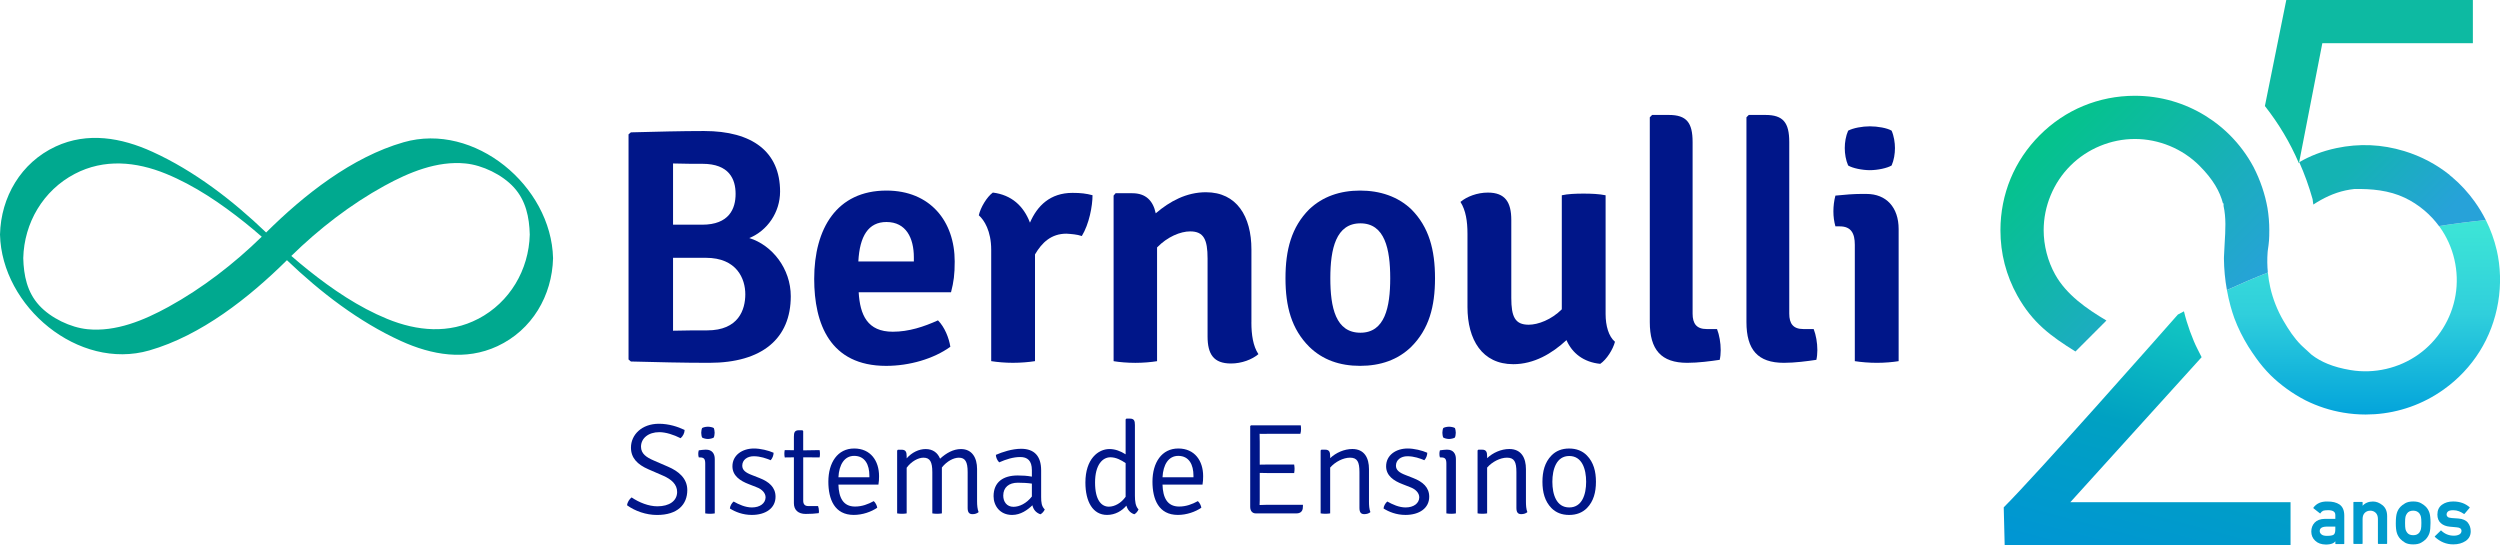
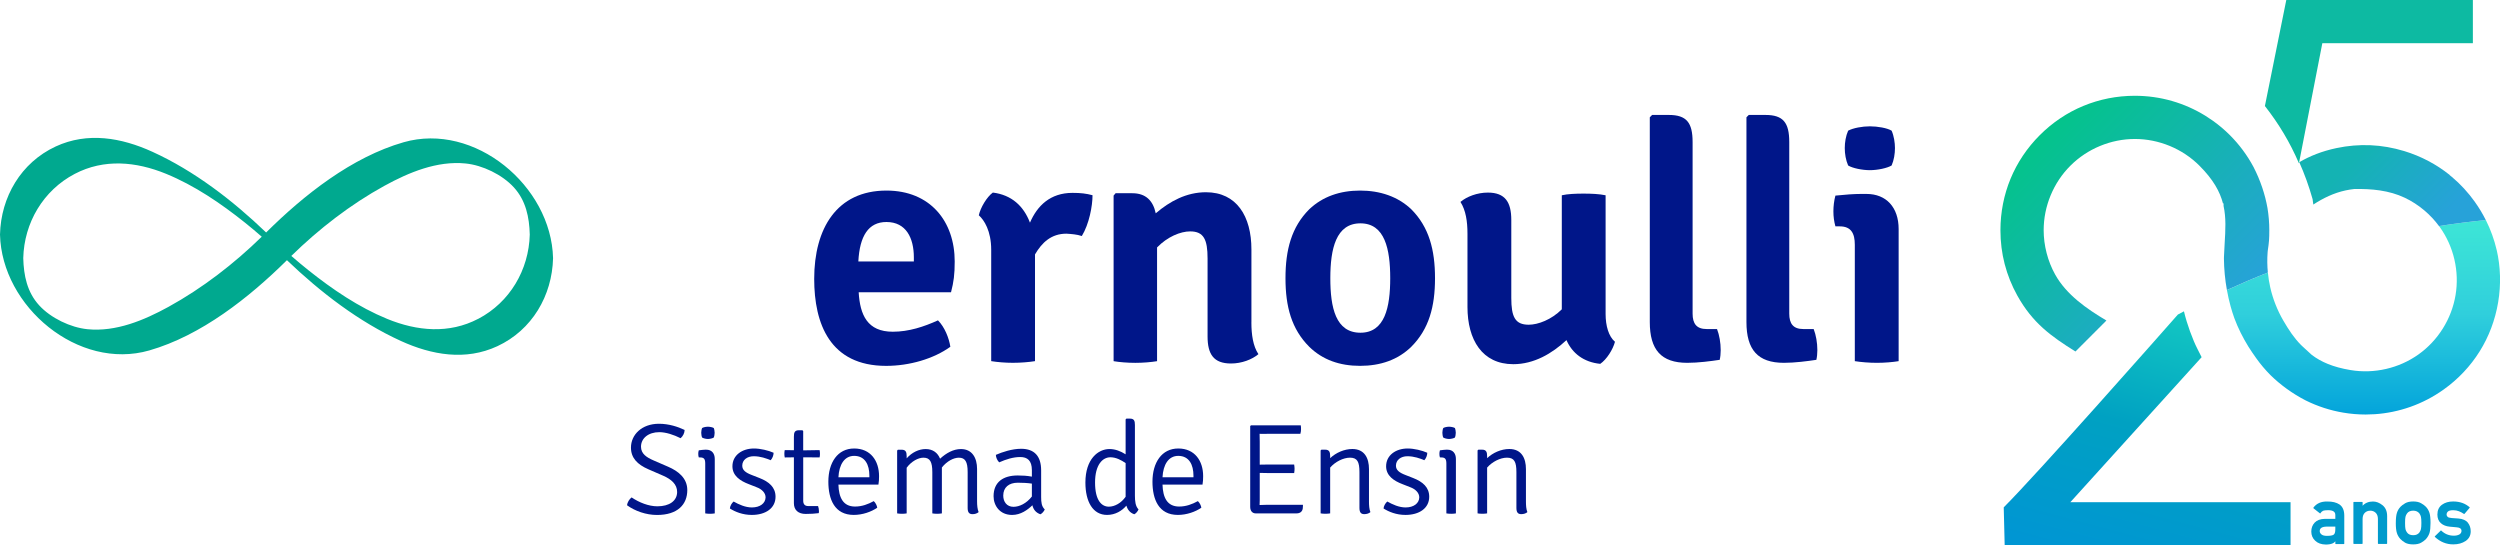
<svg xmlns="http://www.w3.org/2000/svg" id="Layer_2" data-name="Layer 2" viewBox="0 0 1033.07 225.37">
  <defs>
    <style>
      .cls-1 {
        fill: url(#linear-gradient);
      }

      .cls-1, .cls-2, .cls-3, .cls-4, .cls-5, .cls-6, .cls-7, .cls-8, .cls-9 {
        stroke-width: 0px;
      }

      .cls-2 {
        fill: url(#linear-gradient-4);
      }

      .cls-3 {
        fill: url(#linear-gradient-2);
      }

      .cls-4 {
        fill: url(#linear-gradient-3);
      }

      .cls-5 {
        fill: url(#linear-gradient-5);
      }

      .cls-6 {
        fill: #0dbaa2;
      }

      .cls-7 {
        fill: #009acc;
      }

      .cls-8 {
        fill: #00a98f;
      }

      .cls-9 {
        fill: #001689;
      }
    </style>
    <linearGradient id="linear-gradient" x1="976.65" y1="171.28" x2="976.65" y2="90.94" gradientUnits="userSpaceOnUse">
      <stop offset="0" stop-color="#03a4db" />
      <stop offset=".52" stop-color="#30cfdc" />
      <stop offset="1" stop-color="#3de6d6" />
    </linearGradient>
    <linearGradient id="linear-gradient-2" x1="882.55" y1="235.07" x2="911.56" y2="126.81" gradientUnits="userSpaceOnUse">
      <stop offset="0" stop-color="#0096d3" />
      <stop offset=".51" stop-color="#00a1c2" />
      <stop offset="1" stop-color="#15cbc2" />
    </linearGradient>
    <linearGradient id="linear-gradient-3" x1="972.3" y1="66.42" x2="1015.18" y2="109.29" gradientUnits="userSpaceOnUse">
      <stop offset="0" stop-color="#14b3b3" />
      <stop offset=".7" stop-color="#27a2d9" />
    </linearGradient>
    <linearGradient id="linear-gradient-4" x1="949.97" y1="67.43" x2="949.95" y2="67.45" gradientUnits="userSpaceOnUse">
      <stop offset="0" stop-color="#27a2d9" />
      <stop offset="1" stop-color="#03c48a" />
    </linearGradient>
    <linearGradient id="linear-gradient-5" x1="842.91" y1="55.85" x2="918.41" y2="131.35" gradientUnits="userSpaceOnUse">
      <stop offset="0" stop-color="#03c48a" />
      <stop offset="1" stop-color="#27a2d9" />
    </linearGradient>
  </defs>
  <g id="Layer_1-2" data-name="Layer 1">
    <g>
      <g>
        <g>
-           <path class="cls-9" d="m278.12,106.53v30.13c4.98-.14,9.95-.14,14.1-.14,13,0,15.76-8.57,15.76-14.93s-3.46-15.06-16.31-15.06h-13.55Zm0-13.68h12.03c11.19,0,13.82-6.64,13.82-12.72s-2.63-12.44-13.68-12.44c-3.05,0-8.3,0-12.17-.14v25.3h0Zm12.85-38.71c19.91,0,31.38,8.57,31.38,25.02,0,8.57-5.26,16.17-12.72,19.21,9.4,2.91,17.14,12.58,17.14,24.05,0,17.42-11.75,27.51-33.73,27.51-10.92,0-21.29-.27-32.34-.55l-.97-.83V55.52l.97-.83c10.64-.27,20.88-.55,30.27-.55" />
          <path class="cls-9" d="m354.69,108.05h22.94v-1.66c0-8.02-3.18-14.65-11.33-14.65-7.47,0-11.06,5.81-11.61,16.31m.14,12.72c.55,9.4,3.6,16.31,14.1,16.31,6.64,0,12.85-2.07,18.67-4.7,2.76,2.77,4.56,7.33,5.11,10.92-6.91,4.98-16.87,7.89-26.54,7.89-23.22,0-29.72-17.42-29.72-35.95,0-20.73,9.26-36.49,29.86-36.49,18.1,0,28.2,12.72,28.2,29.3,0,5.39-.41,8.43-1.52,12.72h-38.16Z" />
          <path class="cls-9" d="m410.26,79.57c7.74.97,12.72,5.53,15.35,12.44,3.04-7.05,8.43-12.31,17.56-12.31,3.45,0,5.67.27,8.29.97,0,4.43-1.38,11.89-4.42,16.86-2.07-.69-4.28-.83-6.36-.97-6.22,0-10.09,3.6-12.99,8.57v44.1c-2.49.41-5.94.69-9.12.69s-6.36-.27-8.98-.69v-46.04c0-7.74-2.91-12.3-5.12-14.23.69-3.18,3.32-7.6,5.81-9.4" />
          <path class="cls-9" d="m517.11,133.21c0,5.11.69,9.81,2.9,13.14-2.62,2.21-6.91,3.86-11.33,3.86-7.19,0-9.68-3.86-9.68-11.19v-32.21c0-7.74-1.52-11.19-7.19-11.19-4.01,0-9.4,2.21-13.68,6.63v47c-2.48.41-5.81.69-8.98.69s-6.5-.27-8.98-.69v-68.43l.83-.97h6.91c5.52,0,8.57,3.04,9.67,8.3,5.81-4.98,12.72-8.71,20.74-8.71,12.72,0,18.8,9.95,18.8,23.64v30.13h-.01Z" />
          <path class="cls-9" d="m562.17,137.49c10.1,0,12.31-10.51,12.31-22.53s-2.21-22.67-12.31-22.67-12.44,10.5-12.44,22.67,2.22,22.53,12.44,22.53m21.01,5.81c-5.53,5.39-12.72,7.88-21.15,7.88s-15.48-2.48-21.01-7.88c-7.33-7.33-9.82-16.59-9.82-28.34s2.49-21.15,9.82-28.48c5.52-5.25,12.72-7.73,21.01-7.73s15.62,2.48,21.15,7.73c7.32,7.33,9.81,16.73,9.81,28.48s-2.49,21.01-9.81,28.34" />
          <path class="cls-9" d="m606.4,96.58c0-5.11-.69-9.68-2.9-13.14,2.63-2.21,6.91-3.86,11.33-3.86,7.19,0,9.68,4.01,9.68,11.33v32.21c0,7.74,1.52,11.06,7.19,11.06,3.87,0,9.4-2.08,13.68-6.36v-47.13c2.48-.56,5.81-.69,8.98-.69s6.5.14,9.12.69v49.07c0,4.84,1.25,9.26,3.87,11.47-.82,3.18-3.45,7.32-6.08,9.12-6.91-.69-11.61-4.42-13.96-9.81-5.94,5.53-13.41,9.95-21.98,9.95-12.85,0-18.93-10.09-18.93-23.64v-30.27Z" />
          <path class="cls-9" d="m709.52,135.97c.97,2.49,1.52,5.67,1.52,8.71,0,1.39-.14,2.9-.41,4.01-3.73.56-8.85,1.24-13.41,1.24-10.78,0-15.48-5.39-15.48-16.86V48.47l.96-.97h6.92c7.32,0,9.81,3.18,9.81,11.2v70.91c0,4.15,1.65,6.36,5.8,6.36h4.29,0Z" />
          <path class="cls-9" d="m749.46,135.97c.97,2.49,1.52,5.67,1.52,8.71,0,1.39-.14,2.9-.41,4.01-3.73.56-8.85,1.24-13.41,1.24-10.78,0-15.48-5.39-15.48-16.86V48.47l.96-.97h6.91c7.33,0,9.82,3.18,9.82,11.2v70.91c0,4.15,1.65,6.36,5.8,6.36h4.29Z" />
          <path class="cls-9" d="m763.7,54c2.07-1.1,5.8-1.8,8.98-1.8s7.19.69,8.99,1.8c.97,2.21,1.38,4.98,1.38,7.19,0,2.35-.41,4.98-1.38,7.19-1.8,1.1-5.81,1.94-8.99,1.94s-7.19-.83-8.98-1.94c-.97-2.21-1.39-4.84-1.39-7.19s.42-4.98,1.39-7.19m20.87,95.24c-2.49.41-5.81.69-8.98.69s-6.5-.28-9.13-.69v-48.1c0-4.7-1.52-7.6-6.22-7.6h-1.8c-.56-2.07-.83-4.01-.83-6.22,0-2.07.27-4.42.83-6.49,3.87-.42,7.88-.69,10.51-.69h2.35c8.15,0,13.27,5.53,13.27,14.51v54.6h0Z" />
          <path class="cls-8" d="m197.66,131.72c-12.12,6.36-25.34,5.1-37.63.07-11.87-4.86-22.71-12.25-32.7-20.22-2.36-1.88-4.67-3.83-6.95-5.81,11.42-11.19,24.52-21.31,38.48-28.98,10.11-5.55,21.75-10.4,33.51-9.23,6.98.69,15.15,4.59,19.98,9.89,4.97,5.45,6.38,12.34,6.56,19.5-.36,14.57-8.24,27.98-21.26,34.8m-161.5,4.3c-6.98-.69-15.16-4.59-19.98-9.88-4.98-5.45-6.38-12.35-6.56-19.5.35-14.57,8.24-27.98,21.26-34.8,12.13-6.36,25.37-5.09,37.68-.07,11.87,4.86,22.71,12.25,32.69,20.22,2.35,1.88,4.65,3.82,6.92,5.8-11.45,11.19-24.57,21.31-38.56,29-10.09,5.54-21.7,10.4-33.45,9.23M166.79,58.78c-21.38,6.13-41.17,21.75-56.82,37.29-13.82-13.26-29.7-25.48-47.04-33.37-12.76-5.81-26.77-8.28-39.94-2.16C8.68,67.2.37,81.4,0,96.92c.73,29.84,32.41,56.31,61.7,47.89,21.39-6.15,41.19-21.77,56.87-37.29,13.85,13.25,29.74,25.47,47.09,33.38,12.74,5.81,26.73,8.28,39.89,2.15,14.31-6.66,22.61-20.86,22.99-36.38-.74-29.88-32.44-56.29-61.75-47.89" />
        </g>
        <g>
          <g>
            <path class="cls-1" d="m1031.68,103.25h0c-.98-4.22-2.48-8.36-4.46-12.31-6.51.64-12.96,1.47-19.35,2.47.11.15.23.29.34.44,2.88,4.04,4.91,8.59,6.02,13.39,1.12,4.84,1.29,9.83.47,14.72-.82,4.9-2.61,9.56-5.24,13.77-2.62,4.18-6.01,7.83-10.05,10.71s-8.59,4.9-13.4,6.01c-4.84,1.12-9.83,1.29-14.72.47-7.27-1.21-12.21-3.38-16.02-6.29-1.06-.94-2.57-2.32-3.59-3.28-.02-.02-.03-.04-.05-.05-.33-.31-.61-.57-.79-.75-2.87-2.87-5.12-6.31-7.33-10.11-2.49-4.3-4.28-8.88-5.36-13.59-.47-2.06-.8-4.14-1-6.22-5.72,2.25-11.36,4.68-16.92,7.23.41,2.27.91,4.53,1.52,6.74.46,1.66.97,3.29,1.54,4.87.78,2.07,1.64,4.07,2.6,6,1,2.01,2.09,3.96,3.26,5.85l1.62,2.47.12.16c.4.6.86,1.27,1.41,2.03,1.81,2.54,3.8,4.89,5.93,7.03,4,3.93,8.96,7.59,14.54,10.46,4.94,2.45,10.19,4.15,15.58,5.05,3.04.51,6.12.77,9.21.77l3.77-.13c9.91-.67,19.76-4,28.44-10.19,6.06-4.32,11.1-9.7,14.9-15.79,3.79-6.06,6.4-12.93,7.63-20.27s1-14.68-.61-21.65Z" />
            <path class="cls-3" d="m909.77,147.59h0c-.9-1.79-2.45-4.73-3.21-6.61-1.14-2.71-2.14-5.46-2.98-8.23-.41-1.34-.77-2.71-1.11-4.1-.84.45-1.68.88-2.51,1.33-8.22,9.33-57.82,65.5-71.96,79.67l.39,15.73h118.13v-17.85h-91.01l54.26-59.93Z" />
          </g>
          <g>
            <g>
              <path class="cls-4" d="m1022.73,83.48c-2.8-3.92-5.99-7.39-9.52-10.35-.32-.27-.64-.53-.97-.79.02,0,.04-.02.06-.02-5.47-4.39-11.82-7.77-18.79-9.89-4.63-1.41-9.3-2.22-13.92-2.42-4.7-.2-9.42.19-14.08,1.18-6.07,1.29-10.96,3.27-15.39,5.82,2.18,4.89,4.02,9.98,5.51,15.28l.3,2.23c4.13-2.69,8.55-4.82,13.34-5.84,1.16-.25,2.34-.44,3.52-.57,7.21-.16,14.48.54,20.92,3.6,2.87,1.36,5.56,3.1,8.01,5.16,2.36,1.98,4.41,4.19,6.14,6.54,6.39-1,12.85-1.83,19.35-2.47-1.29-2.57-2.78-5.07-4.49-7.46Z" />
              <path class="cls-6" d="m959.65,17.85h62.21V0h-77.1l-8.84,43.81c5.77,7.37,10.35,15.02,14.04,23.6.01-.27.03.06.03.06l3.19-16.39,6.47-33.23Z" />
            </g>
            <path class="cls-2" d="m949.98,67.45s-.01-.03-.02-.04c0,.01,0,.02,0,.04h.02Z" />
            <path class="cls-5" d="m833.61,122.14c6.32,11.35,13.98,16.84,24.02,23.11l12.8-12.8c-8.18-4.86-16.53-10.65-21.19-19.02-1.55-2.78-2.72-5.75-3.52-8.85-.82-3.18-1.22-6.35-1.22-9.45,0-4.96.99-9.84,2.88-14.4,1.9-4.59,4.65-8.75,8.17-12.26,3.51-3.51,7.68-6.27,12.26-8.16,4.56-1.89,9.44-2.88,14.4-2.88s9.84,1,14.4,2.88c4.59,1.9,8.75,4.65,12.26,8.16,5.68,5.68,8.46,10.68,9.75,15.67l.22-.22v1.19c1.08,4.91.79,9.87.45,15.5-.11,1.93-.24,3.96-.28,5.4l-.02.83c.04,4.31.45,8.7,1.23,13.01,5.56-2.55,11.2-4.97,16.92-7.23-.27-2.78-.31-5.58-.1-8.35l.07-.71c.26-1.7.42-3,.51-4.19.09-1.15.12-2.46.12-4.23,0-3.12-.26-6.19-.75-9.17-.97-5.52-2.89-11.38-5.77-16.96-2.6-4.86-5.89-9.29-9.75-13.15-2.18-2.18-4.54-4.18-7.06-5.97l-3.15-2.09c-8.46-5.21-18.41-8.22-29.08-8.22-7.45,0-14.67,1.45-21.3,4.2-6.61,2.73-12.72,6.81-17.98,12.07s-9.34,11.38-12.07,17.98c-2.74,6.63-4.19,13.86-4.19,21.3,0,4.82.59,9.5,1.74,13.95,1.17,4.53,2.93,8.91,5.23,13.05Z" />
          </g>
        </g>
        <path class="cls-7" d="m966.77,208.47c-.66-.43-1.41-.75-2.24-.95-.84-.2-1.78-.29-2.84-.28-2.53-.06-4.44.79-5.73,2.54-.03.04-.04.09-.03.14s.08.13.08.13l2.61,2.05c.12.1.22.08.3-.05.12-.23.27-.42.45-.58.18-.16.38-.3.6-.41h-.02c.25-.09.54-.15.85-.18.31-.03.66-.05,1.05-.05,2.13-.05,3.19.61,3.17,1.99v1.59h-4.39c-1.8.03-3.18.54-4.14,1.54-.93,1-1.4,2.23-1.4,3.69,0,1.56.55,2.84,1.64,3.83v-.02c1.01,1,2.46,1.53,4.38,1.57.54,0,1.05-.04,1.51-.12.46-.07.86-.19,1.21-.33.23-.09.46-.21.66-.36s.38-.33.54-.53v.94c0,.13.07.2.2.2h0s3.29,0,3.29,0c.13,0,.2-.07.2-.2v-11.61c-.01-2.11-.66-3.62-1.95-4.53Zm-1.75,9.16v1.05c0,1.2-.23,1.96-.7,2.27h.02c-.52.33-1.47.49-2.84.48-1.03,0-1.77-.21-2.24-.62-.45-.39-.68-.84-.68-1.34-.01-1.18.88-1.79,2.67-1.85h3.78-.01Z" />
        <path class="cls-7" d="m972.69,224.76c-.13,0-.2-.07-.2-.2v-16.94c0-.13.07-.2.2-.2h3.41c.13,0,.2.07.2.2v1.37c1.07-1.17,2.49-1.75,4.28-1.75.69,0,1.36.13,2.01.38.65.26,1.29.64,1.94,1.15,1.27,1.04,1.9,2.54,1.9,4.53v11.26c0,.13-.07.2-.2.2h-3.41c-.13,0-.2-.07-.2-.2v-10.09c0-1.1-.3-1.95-.89-2.54-.62-.6-1.37-.9-2.24-.9-.94,0-1.7.3-2.31.9-.59.59-.89,1.44-.89,2.54v10.09c0,.13-.07.2-.2.2h-3.41.01Z" />
        <path class="cls-7" d="m1003.93,211.94c-.3-.94-.78-1.77-1.44-2.49-.24-.25-.53-.5-.86-.75-.32-.25-.71-.49-1.14-.74-.83-.49-1.92-.74-3.29-.74s-2.47.25-3.32.74-1.5.99-1.97,1.49c-.67.72-1.15,1.55-1.44,2.49-.3.94-.45,2.31-.45,4.13h-.01c0,1.86.15,3.26.45,4.17.28.91.76,1.74,1.44,2.49.25.26.55.52.89.79s.7.52,1.08.74c.84.47,1.96.7,3.32.7s2.45-.23,3.29-.7c.84-.48,1.51-.99,2.01-1.52.66-.75,1.14-1.58,1.44-2.49.29-.94.43-2.38.43-4.18s-.14-3.17-.43-4.13Zm-3.53,6.72c-.12.46-.33.92-.62,1.35-.58.77-1.38,1.15-2.57,1.15s-2.05-.38-2.57-1.15c-.32-.42-.53-.87-.63-1.35-.06-.26-.1-.61-.13-1.04s-.04-.95-.04-1.55c0-1.2.06-2.03.17-2.51.05-.26.13-.49.24-.71.1-.22.23-.44.39-.66.53-.78,1.39-1.17,2.57-1.17.56,0,1.06.1,1.49.3.43.2.79.49,1.08.87.3.43.51.89.62,1.37.12.52.18,1.37.18,2.54s-.06,2.01-.18,2.56Z" />
        <path class="cls-7" d="m1008.53,219.26c.09-.09.17-.09.25-.02,1.45,1.41,3.19,2.12,5.21,2.12.91,0,1.68-.17,2.31-.52.27-.17.48-.37.63-.62.15-.24.23-.52.23-.84,0-.88-.63-1.37-1.9-1.47l-3.01-.28c-.7-.07-1.36-.22-1.97-.45-.61-.23-1.16-.56-1.64-.99-.96-.85-1.44-2.03-1.44-3.56,0-1.78.63-3.13,1.89-4.06,1.24-.9,2.77-1.35,4.61-1.35.76,0,1.46.06,2.1.17s1.24.27,1.79.47c.55.2,1.06.45,1.54.74.47.29.93.61,1.36.97.04.03.07.08.07.13s-.02.11-.05.15l-2.1,2.47c-.08.08-.17.09-.27.03-.66-.45-1.34-.81-2.04-1.09-.7-.28-1.5-.43-2.39-.43-1.04,0-1.75.18-2.14.53-.38.35-.57.78-.57,1.3,0,.32.14.62.42.9s.81.43,1.64.5c.47.03.94.07,1.41.1.47.03.94.07,1.4.1.87.06,1.64.23,2.31.53.67.3,1.21.69,1.6,1.18.79,1,1.19,2.19,1.19,3.56,0,1.74-.71,3.08-2.12,4.03-.7.46-1.47.8-2.31,1.04-.84.23-1.77.35-2.78.35-2.85,0-5.38-1.02-7.58-3.07-.1-.1-.1-.2,0-.3l2.39-2.32h-.04Z" />
      </g>
      <path class="cls-9" d="m260.99,205.54c3.15,2.13,7.09,3.68,10.66,3.68,4.96,0,8.11-2.24,8.16-5.87.05-3.25-2.51-5.33-5.65-6.72l-6.23-2.71c-4.54-1.97-7.2-4.69-7.2-8.95,0-5.33,4.48-9.86,11.56-9.86,4.1,0,7.84,1.23,10.61,2.56,0,1.23-.7,2.61-1.66,3.41-2.83-1.44-6.13-2.5-8.79-2.5-4.48,0-7.57,2.5-7.57,6.02,0,2.94,2.34,4.42,5.17,5.65l6.02,2.61c4.21,1.81,7.94,4.74,7.94,9.65,0,5.97-3.99,10.29-12.52,10.29-4.48,0-9.06-1.6-12.37-4,.1-1.23.96-2.56,1.87-3.25" />
      <path class="cls-9" d="m290.14,176.87c.53-.32,1.55-.54,2.4-.54.75,0,1.92.22,2.4.54.21.42.37,1.33.37,1.97s-.16,1.55-.37,1.97c-.43.32-1.65.59-2.4.59-.85,0-1.87-.27-2.4-.59-.22-.42-.37-1.33-.37-1.97s.16-1.55.37-1.97m5.22,35.28c-.54.1-1.23.16-1.92.16-.8,0-1.49-.06-2.02-.16v-20.57c0-1.97-.54-2.56-2.19-2.56h-.48c-.16-.54-.21-.96-.21-1.49,0-.48.05-.91.21-1.44,1.17-.16,2.08-.27,2.67-.27h.42c2.24,0,3.52,1.49,3.52,3.84v22.49Z" />
      <path class="cls-9" d="m303.14,207.24c2.19,1.23,4.85,2.45,7.57,2.45,3.35,0,5.59-1.71,5.65-4.16,0-1.76-1.38-3.36-3.89-4.27l-2.98-1.17c-3.68-1.39-6.83-3.52-6.83-7.41,0-4.59,4.05-7.35,8.9-7.35,2.67,0,5.97.8,8.11,1.76,0,1.06-.48,2.34-1.23,3.09-1.71-.75-4.27-1.65-6.98-1.65s-4.74,1.54-4.74,3.89c0,1.81,1.33,2.88,4,3.89l3.14,1.23c3.95,1.54,6.61,3.84,6.61,7.73,0,4.74-4.1,7.51-9.8,7.51-3.78,0-6.88-1.28-9.06-2.66.05-.96.74-2.24,1.55-2.88" />
      <path class="cls-9" d="m338.84,187.47c0,.59-.05,1.01-.16,1.55l-6.77-.05v17.91c0,1.33.54,2.24,2.08,2.24h4.05c.21.53.37,1.33.37,2.13,0,.27,0,.59-.11.8-1.65.21-3.3.32-5.38.32-2.99,0-4.86-1.55-4.86-4.42v-18.97l-3.78.05c-.11-.54-.16-.96-.16-1.55,0-.54.05-.96.16-1.49l3.78.05v-5.59c0-1.76.32-2.66,2.08-2.66h1.44l.32.32v7.99l6.77-.11c.11.54.16.96.16,1.49" />
      <path class="cls-9" d="m346.46,197.23h12.79v-.7c0-4.42-1.76-8.15-6.29-8.15-3.99,0-6.23,3.57-6.5,8.85m0,3.03c.16,5.33,1.92,9.06,6.87,9.06,2.88,0,5.38-.96,7.73-2.24.74.64,1.33,1.87,1.44,2.72-2.45,1.7-6.08,2.98-9.7,2.98-7.94,0-10.5-6.45-10.5-13.75,0-7.88,3.84-13.7,10.66-13.7s10.29,5.12,10.29,11.41c0,1.33-.05,2.24-.26,3.52h-16.53Z" />
      <path class="cls-9" d="m381.64,189.12c-2.24,0-5.06,1.55-6.98,4.16v18.87c-.54.1-1.23.16-1.92.16-.8,0-1.49-.06-2.02-.16v-25.95l.32-.37h1.49c1.81,0,2.13,1.01,2.13,2.77v.8c2.13-2.45,5.06-3.84,7.84-3.84,3.03,0,5.01,1.6,5.96,3.99,2.61-2.39,5.55-3.99,8.63-3.99,4.64,0,6.66,3.67,6.66,8.21v13.32c0,1.76.16,3.36.64,4.53-.59.54-1.55.85-2.51.85-1.49,0-2.02-.85-2.02-2.61v-14.81c0-4.22-1.01-5.92-3.62-5.92-2.19,0-4.96,1.44-7.03,4.05v18.97c-.54.1-1.23.16-1.98.16s-1.44-.06-1.97-.16v-17.05c0-4.21-.96-5.97-3.62-5.97" />
      <path class="cls-9" d="m426.4,205.17v-5.33c-1.81-.27-3.89-.37-5.81-.37-3.68,0-6.02,1.92-6.02,5.33,0,2.56,1.49,4.63,4.21,4.63,2.45,0,5.38-1.38,7.62-4.26m3.52,7.35c-1.92-.69-2.88-1.97-3.31-3.73-1.97,1.92-4.85,4-8.37,4-5.17,0-7.67-3.95-7.67-7.73,0-5.92,4.05-8.58,9.97-8.58,1.81,0,3.94.1,5.86.48v-2.66c0-4-1.87-5.44-4.8-5.44s-5.92.96-8.69,2.19c-.75-.64-1.39-2.03-1.39-3.09,2.67-1.17,6.72-2.51,10.45-2.51,5.54,0,8.26,3.15,8.26,8.9v10.98c0,2.24.16,3.9,1.49,5.18-.27.69-1.02,1.65-1.81,2.02" />
      <path class="cls-9" d="m465.14,205.27v-13.91c-1.81-1.23-3.95-2.4-6.29-2.4-3.2,0-6.34,3.03-6.34,10.44s2.72,9.97,5.7,9.97c2.4,0,5.12-1.49,6.93-4.1m-6.66-19.72c2.4,0,4.64.91,6.66,2.19v-14.44l.32-.32h1.44c1.76,0,2.08.91,2.08,2.66v29.15c0,2.24.21,4.42,1.49,5.7-.26.69-.96,1.65-1.76,2.02-1.81-.64-2.77-1.92-3.25-3.57-1.81,2.13-4.58,3.84-7.99,3.84-5.86,0-8.95-5.44-8.95-13.38,0-9.75,5.27-13.85,9.97-13.85" />
      <path class="cls-9" d="m480.38,197.23h12.79v-.7c0-4.42-1.76-8.15-6.29-8.15-3.99,0-6.23,3.57-6.5,8.85m0,3.03c.16,5.33,1.92,9.06,6.88,9.06,2.87,0,5.38-.96,7.73-2.24.74.64,1.33,1.87,1.44,2.72-2.45,1.7-6.08,2.98-9.7,2.98-7.94,0-10.5-6.45-10.5-13.75,0-7.88,3.84-13.7,10.66-13.7s10.28,5.12,10.28,11.41c0,1.33-.05,2.24-.26,3.52h-16.53Z" />
      <path class="cls-9" d="m538.31,210.28c-.27,1.28-1.23,1.87-2.61,1.87h-16.79c-1.38,0-2.29-1.01-2.29-2.67v-33.41l.32-.32h20.58c.1.64.1,1.17.1,1.65,0,.42-.05,1.23-.27,1.87h-13.59c-.86,0-2.08.05-3.26,0,0,1.38.06,1.92.06,3.3v9.44c1.17,0,2.34-.05,3.2-.05h11.03c.1.64.16,1.33.16,1.76,0,.48-.06,1.17-.16,1.76h-11.03c-.86,0-2.03,0-3.2-.06v11.25c0,.74-.06,1.33-.06,2.02.91-.05,1.98-.1,3.31-.1h14.6c0,.37,0,1.12-.1,1.7" />
      <path class="cls-9" d="m565.7,207.08c0,1.76.1,3.36.59,4.53-.53.54-1.55.85-2.51.85-1.49,0-2.02-.85-2.02-2.61v-14.76c0-4.22-.86-5.97-3.9-5.97-2.77,0-6.13,1.7-8.2,4.1v18.92c-.54.1-1.23.16-1.92.16-.8,0-1.49-.05-2.02-.16v-26.01l.32-.32h1.49c1.81,0,2.13,1.01,2.13,2.77v.75c2.34-2.24,5.81-3.79,9.16-3.79,5.06,0,6.88,3.79,6.88,8.31v13.22h0Z" />
      <path class="cls-9" d="m573.27,207.24c2.19,1.23,4.85,2.45,7.57,2.45,3.35,0,5.59-1.71,5.64-4.16,0-1.76-1.38-3.36-3.89-4.27l-2.98-1.17c-3.68-1.39-6.83-3.52-6.83-7.41,0-4.59,4.05-7.35,8.9-7.35,2.67,0,5.97.8,8.11,1.76,0,1.06-.48,2.34-1.23,3.09-1.71-.75-4.27-1.65-6.98-1.65s-4.74,1.54-4.74,3.89c0,1.81,1.33,2.88,4,3.89l3.14,1.23c3.95,1.54,6.61,3.84,6.61,7.73,0,4.74-4.11,7.51-9.81,7.51-3.78,0-6.87-1.28-9.06-2.66.05-.96.75-2.24,1.55-2.88" />
      <path class="cls-9" d="m596.4,176.87c.53-.32,1.54-.54,2.4-.54.75,0,1.92.22,2.4.54.21.42.37,1.33.37,1.97s-.16,1.55-.37,1.97c-.43.32-1.65.59-2.4.59-.85,0-1.87-.27-2.4-.59-.22-.42-.37-1.33-.37-1.97s.16-1.55.37-1.97m5.22,35.28c-.54.1-1.23.16-1.92.16-.8,0-1.49-.06-2.02-.16v-20.57c0-1.97-.54-2.56-2.19-2.56h-.48c-.16-.54-.21-.96-.21-1.49,0-.48.05-.91.21-1.44,1.17-.16,2.08-.27,2.67-.27h.42c2.24,0,3.52,1.49,3.52,3.84v22.49h0Z" />
      <path class="cls-9" d="m630.56,207.08c0,1.76.1,3.36.59,4.53-.53.54-1.55.85-2.51.85-1.49,0-2.02-.85-2.02-2.61v-14.76c0-4.22-.86-5.97-3.9-5.97-2.77,0-6.13,1.7-8.2,4.1v18.92c-.54.1-1.23.16-1.92.16-.8,0-1.49-.05-2.03-.16v-26.01l.33-.32h1.49c1.81,0,2.13,1.01,2.13,2.77v.75c2.34-2.24,5.81-3.79,9.16-3.79,5.06,0,6.88,3.79,6.88,8.31v13.22h0Z" />
-       <path class="cls-9" d="m648.46,209.69c5.28,0,6.98-5.33,6.98-10.6s-1.7-10.66-6.98-10.66-6.98,5.44-6.98,10.66,1.66,10.6,6.98,10.6m7.3.27c-1.87,1.87-4.31,2.83-7.35,2.83s-5.44-.96-7.3-2.83c-2.77-2.83-3.73-6.61-3.73-10.87s.96-8.05,3.73-10.87c1.87-1.92,4.32-2.88,7.3-2.88s5.49.96,7.35,2.88c2.77,2.83,3.73,6.61,3.73,10.87s-.96,8.05-3.73,10.87" />
    </g>
  </g>
</svg>